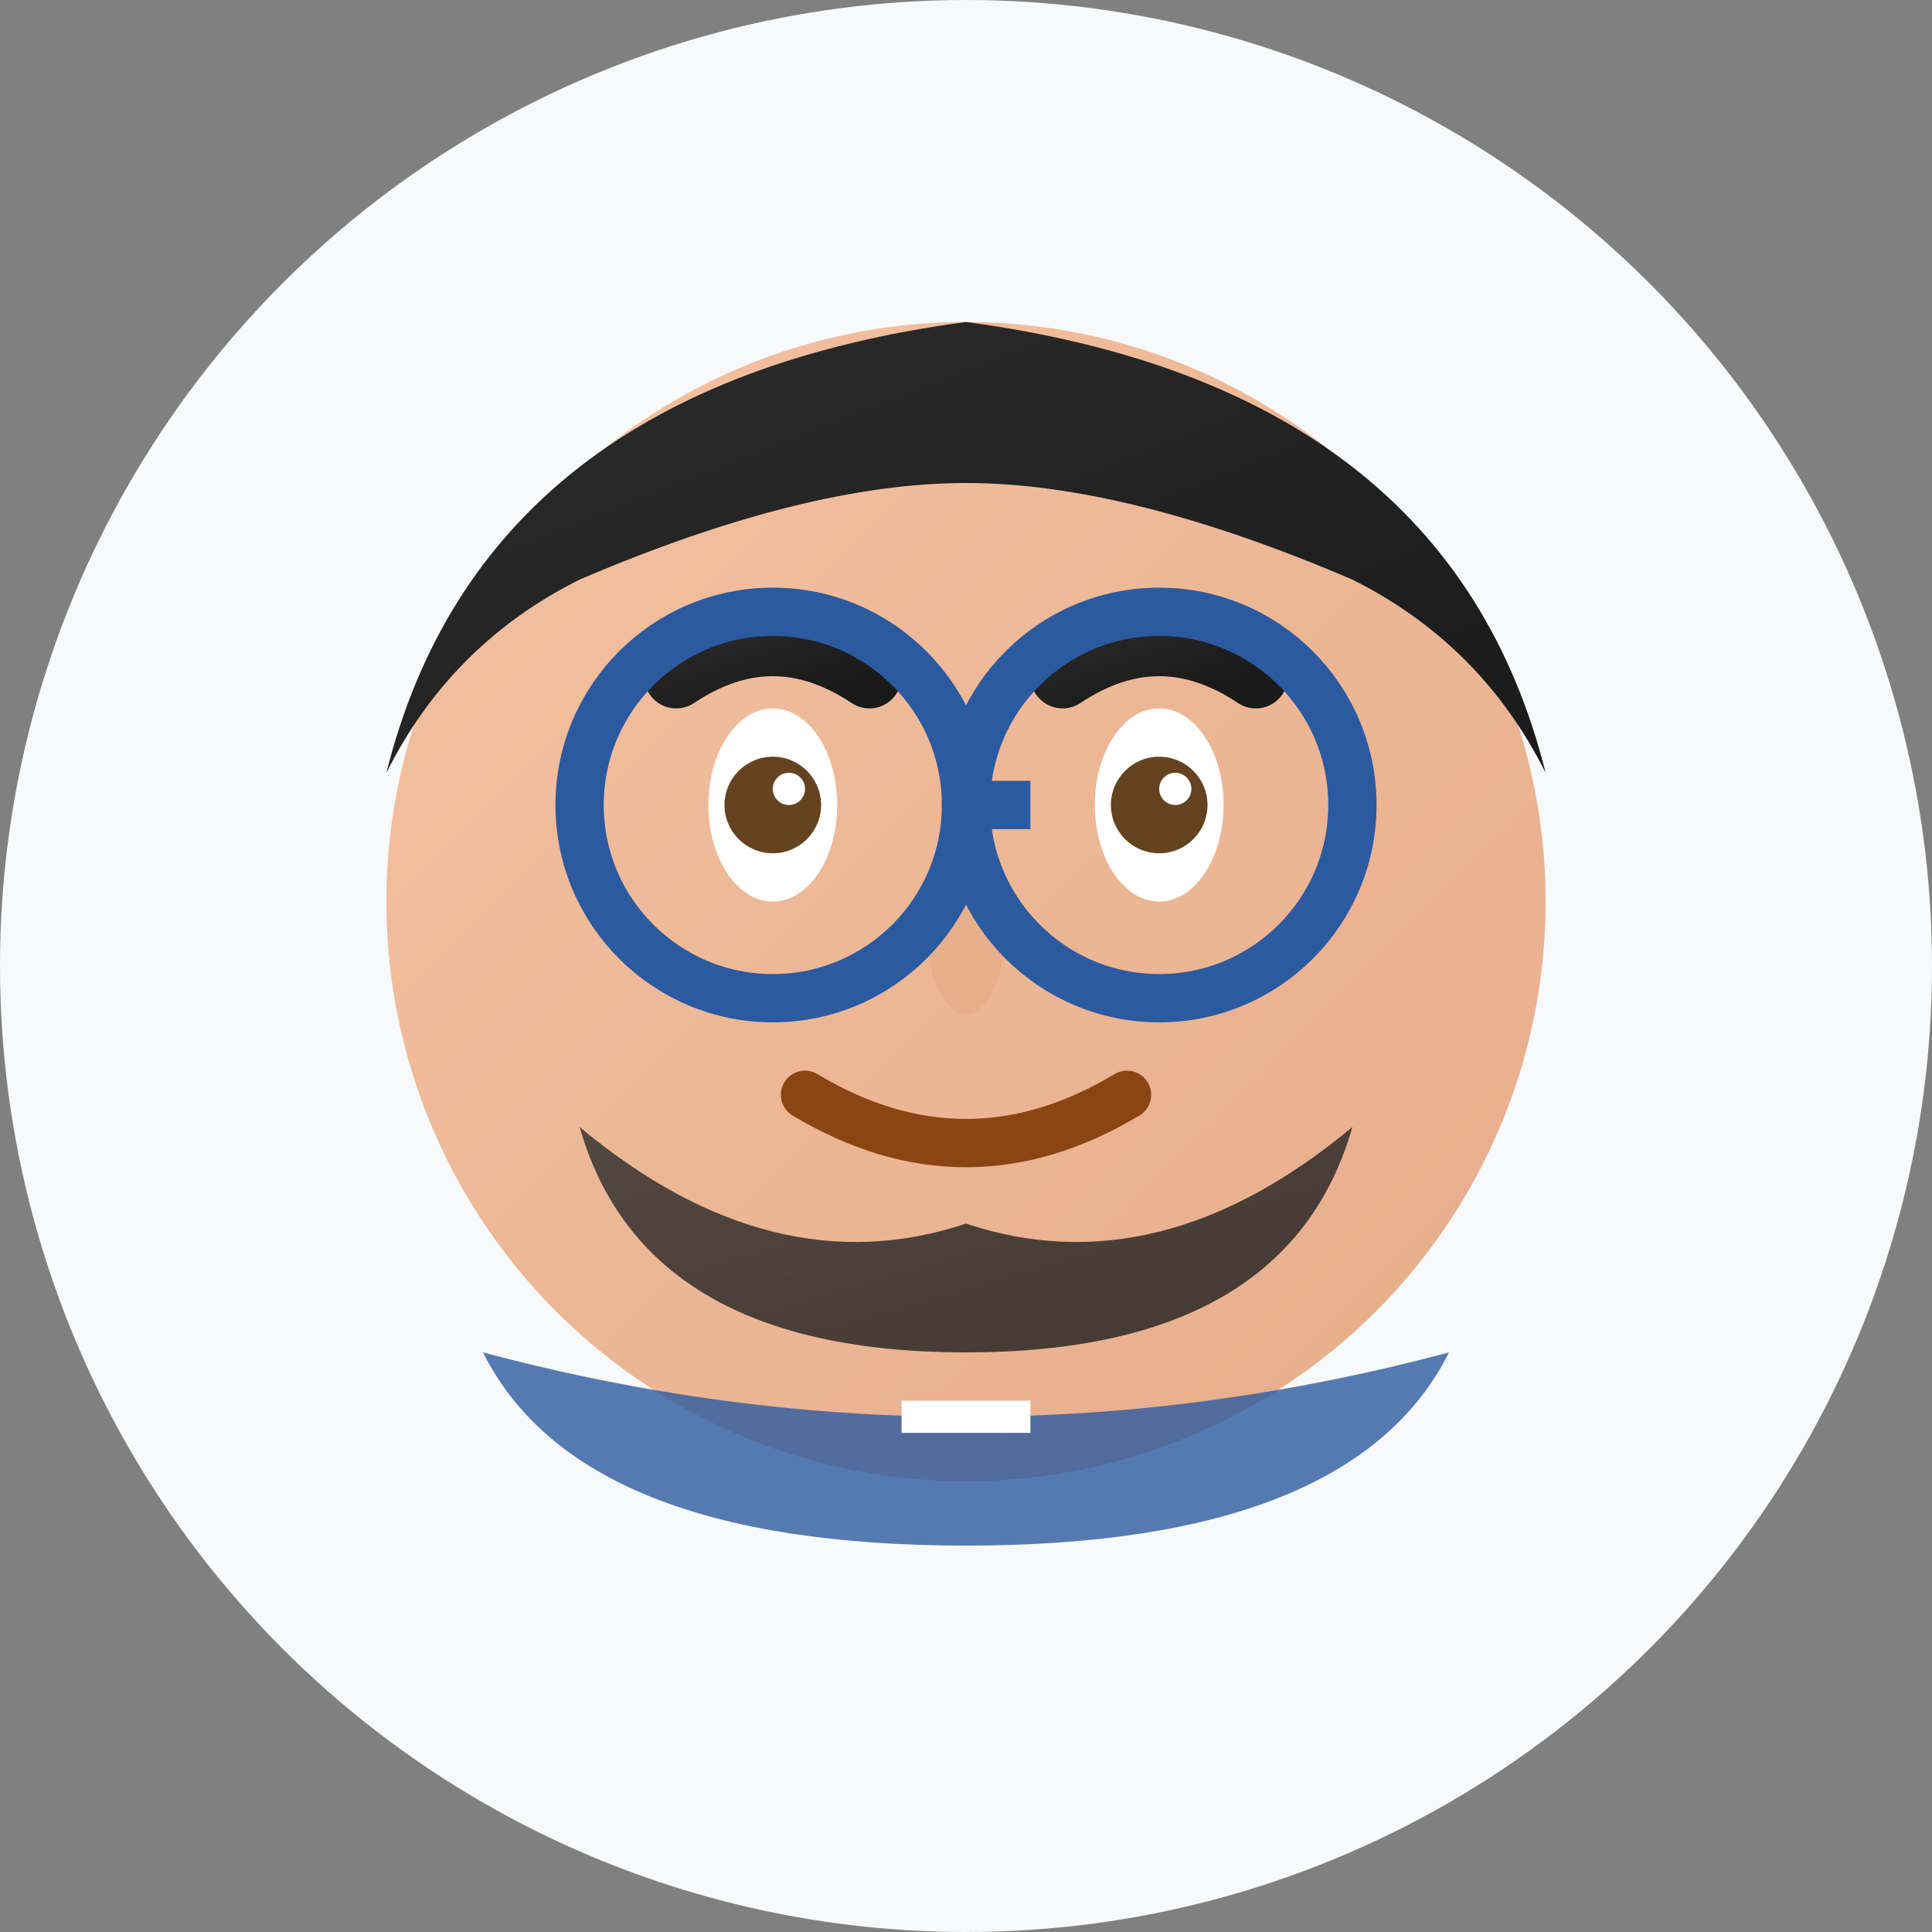
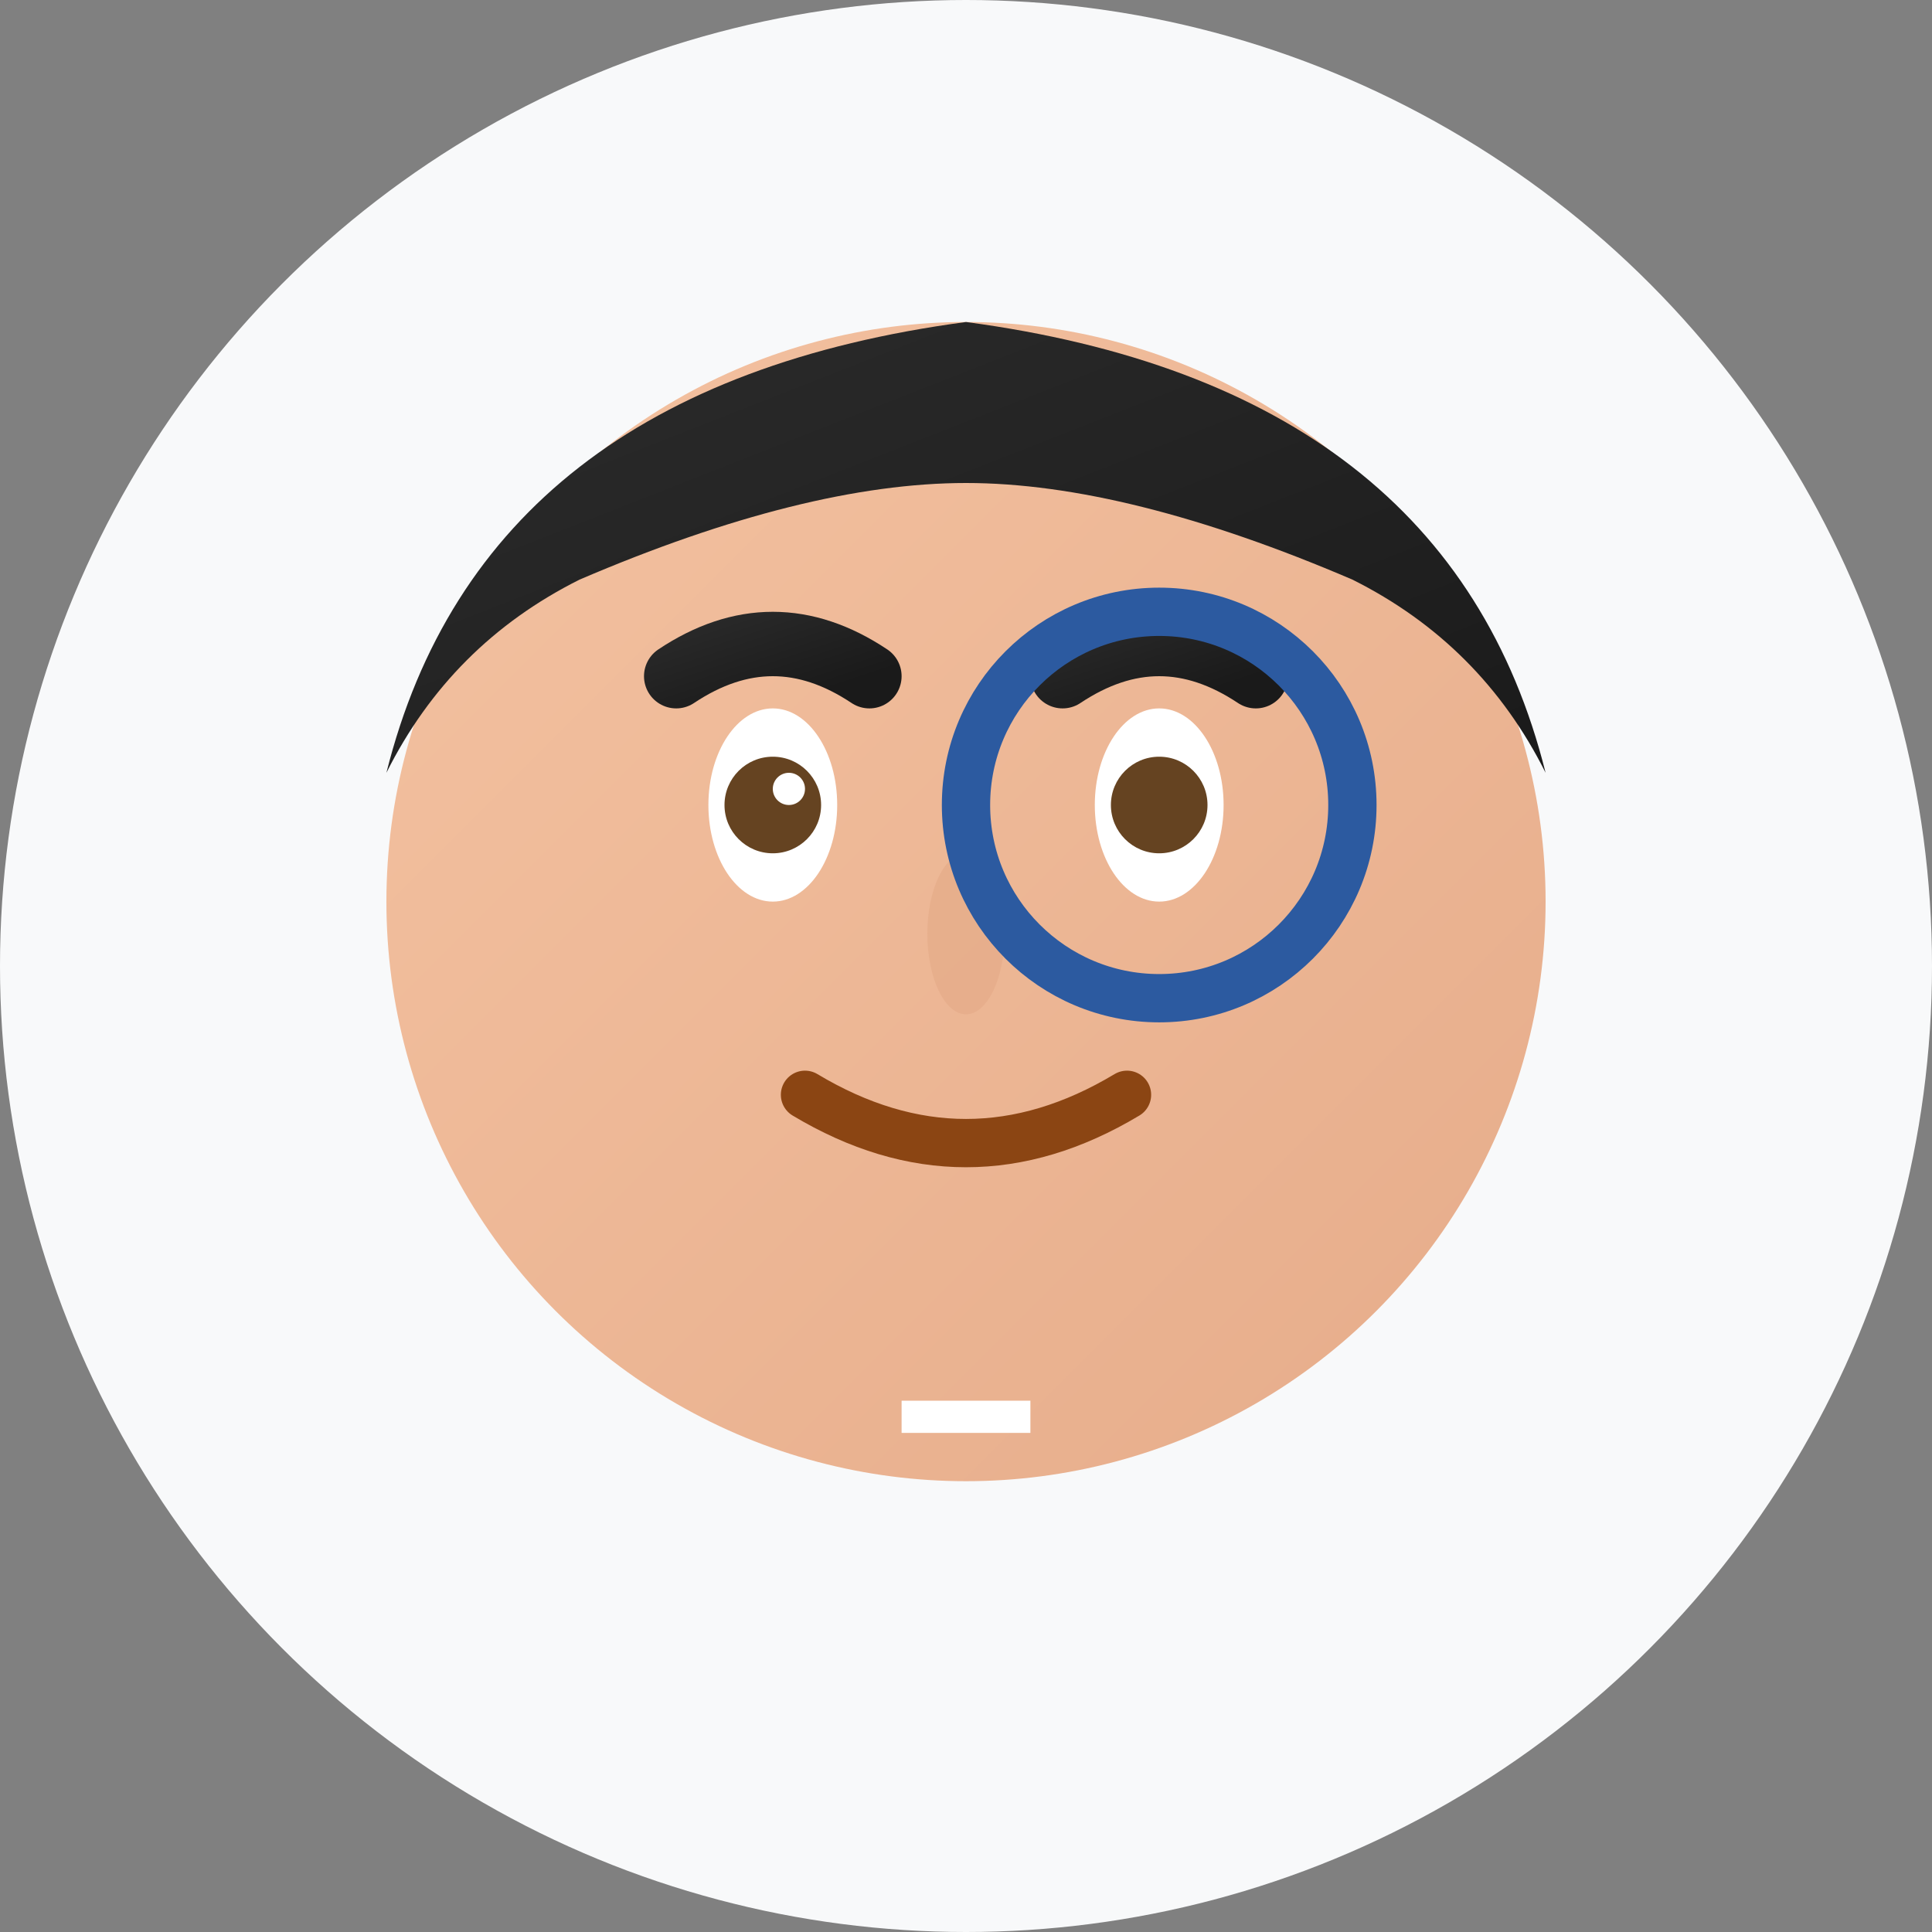
<svg xmlns="http://www.w3.org/2000/svg" width="60" height="60" viewBox="0 0 60 60" fill="none">
  <rect x="0" y="0" width="60" height="60" fill="#808080" stroke="none" />
  <defs>
    <linearGradient id="faceGrad2" x1="0%" y1="0%" x2="100%" y2="100%">
      <stop offset="0%" style="stop-color:#f4c2a1" />
      <stop offset="100%" style="stop-color:#e6ac8a" />
    </linearGradient>
    <linearGradient id="hairGrad2" x1="0%" y1="0%" x2="100%" y2="100%">
      <stop offset="0%" style="stop-color:#2c2c2c" />
      <stop offset="100%" style="stop-color:#1a1a1a" />
    </linearGradient>
  </defs>
  <circle cx="30" cy="30" r="30" fill="#f8f9fa" />
  <circle cx="30" cy="28" r="18" fill="url(#faceGrad2)" />
  <path d="M12 24 Q15 12 30 10 Q45 12 48 24 Q46 20 42 18 Q35 15 30 15 Q25 15 18 18 Q14 20 12 24" fill="url(#hairGrad2)" />
-   <path d="M18 35 Q24 40 30 38 Q36 40 42 35 Q40 42 30 42 Q20 42 18 35" fill="url(#hairGrad2)" opacity="0.8" />
  <ellipse cx="24" cy="25" rx="2" ry="3" fill="white" />
  <ellipse cx="36" cy="25" rx="2" ry="3" fill="white" />
  <circle cx="24" cy="25" r="1.5" fill="#654321" />
  <circle cx="36" cy="25" r="1.5" fill="#654321" />
  <circle cx="24.5" cy="24.5" r="0.5" fill="white" />
-   <circle cx="36.5" cy="24.5" r="0.5" fill="white" />
  <path d="M21 21 Q24 19 27 21" stroke="url(#hairGrad2)" stroke-width="2" stroke-linecap="round" fill="none" />
  <path d="M33 21 Q36 19 39 21" stroke="url(#hairGrad2)" stroke-width="2" stroke-linecap="round" fill="none" />
  <ellipse cx="30" cy="29" rx="1.2" ry="2.5" fill="#e6ac8a" opacity="0.8" />
  <path d="M25 34 Q30 37 35 34" stroke="#8b4513" stroke-width="1.5" stroke-linecap="round" fill="none" />
-   <circle cx="24" cy="25" r="6" fill="none" stroke="#2c5aa0" stroke-width="1.5" />
  <circle cx="36" cy="25" r="6" fill="none" stroke="#2c5aa0" stroke-width="1.5" />
-   <path d="M30 25 L32 25" stroke="#2c5aa0" stroke-width="1.5" />
-   <path d="M15 42 Q30 46 45 42 Q42 48 30 48 Q18 48 15 42" fill="#2c5aa0" opacity="0.8" />
  <path d="M28 44 L32 44" stroke="white" stroke-width="1" />
</svg>